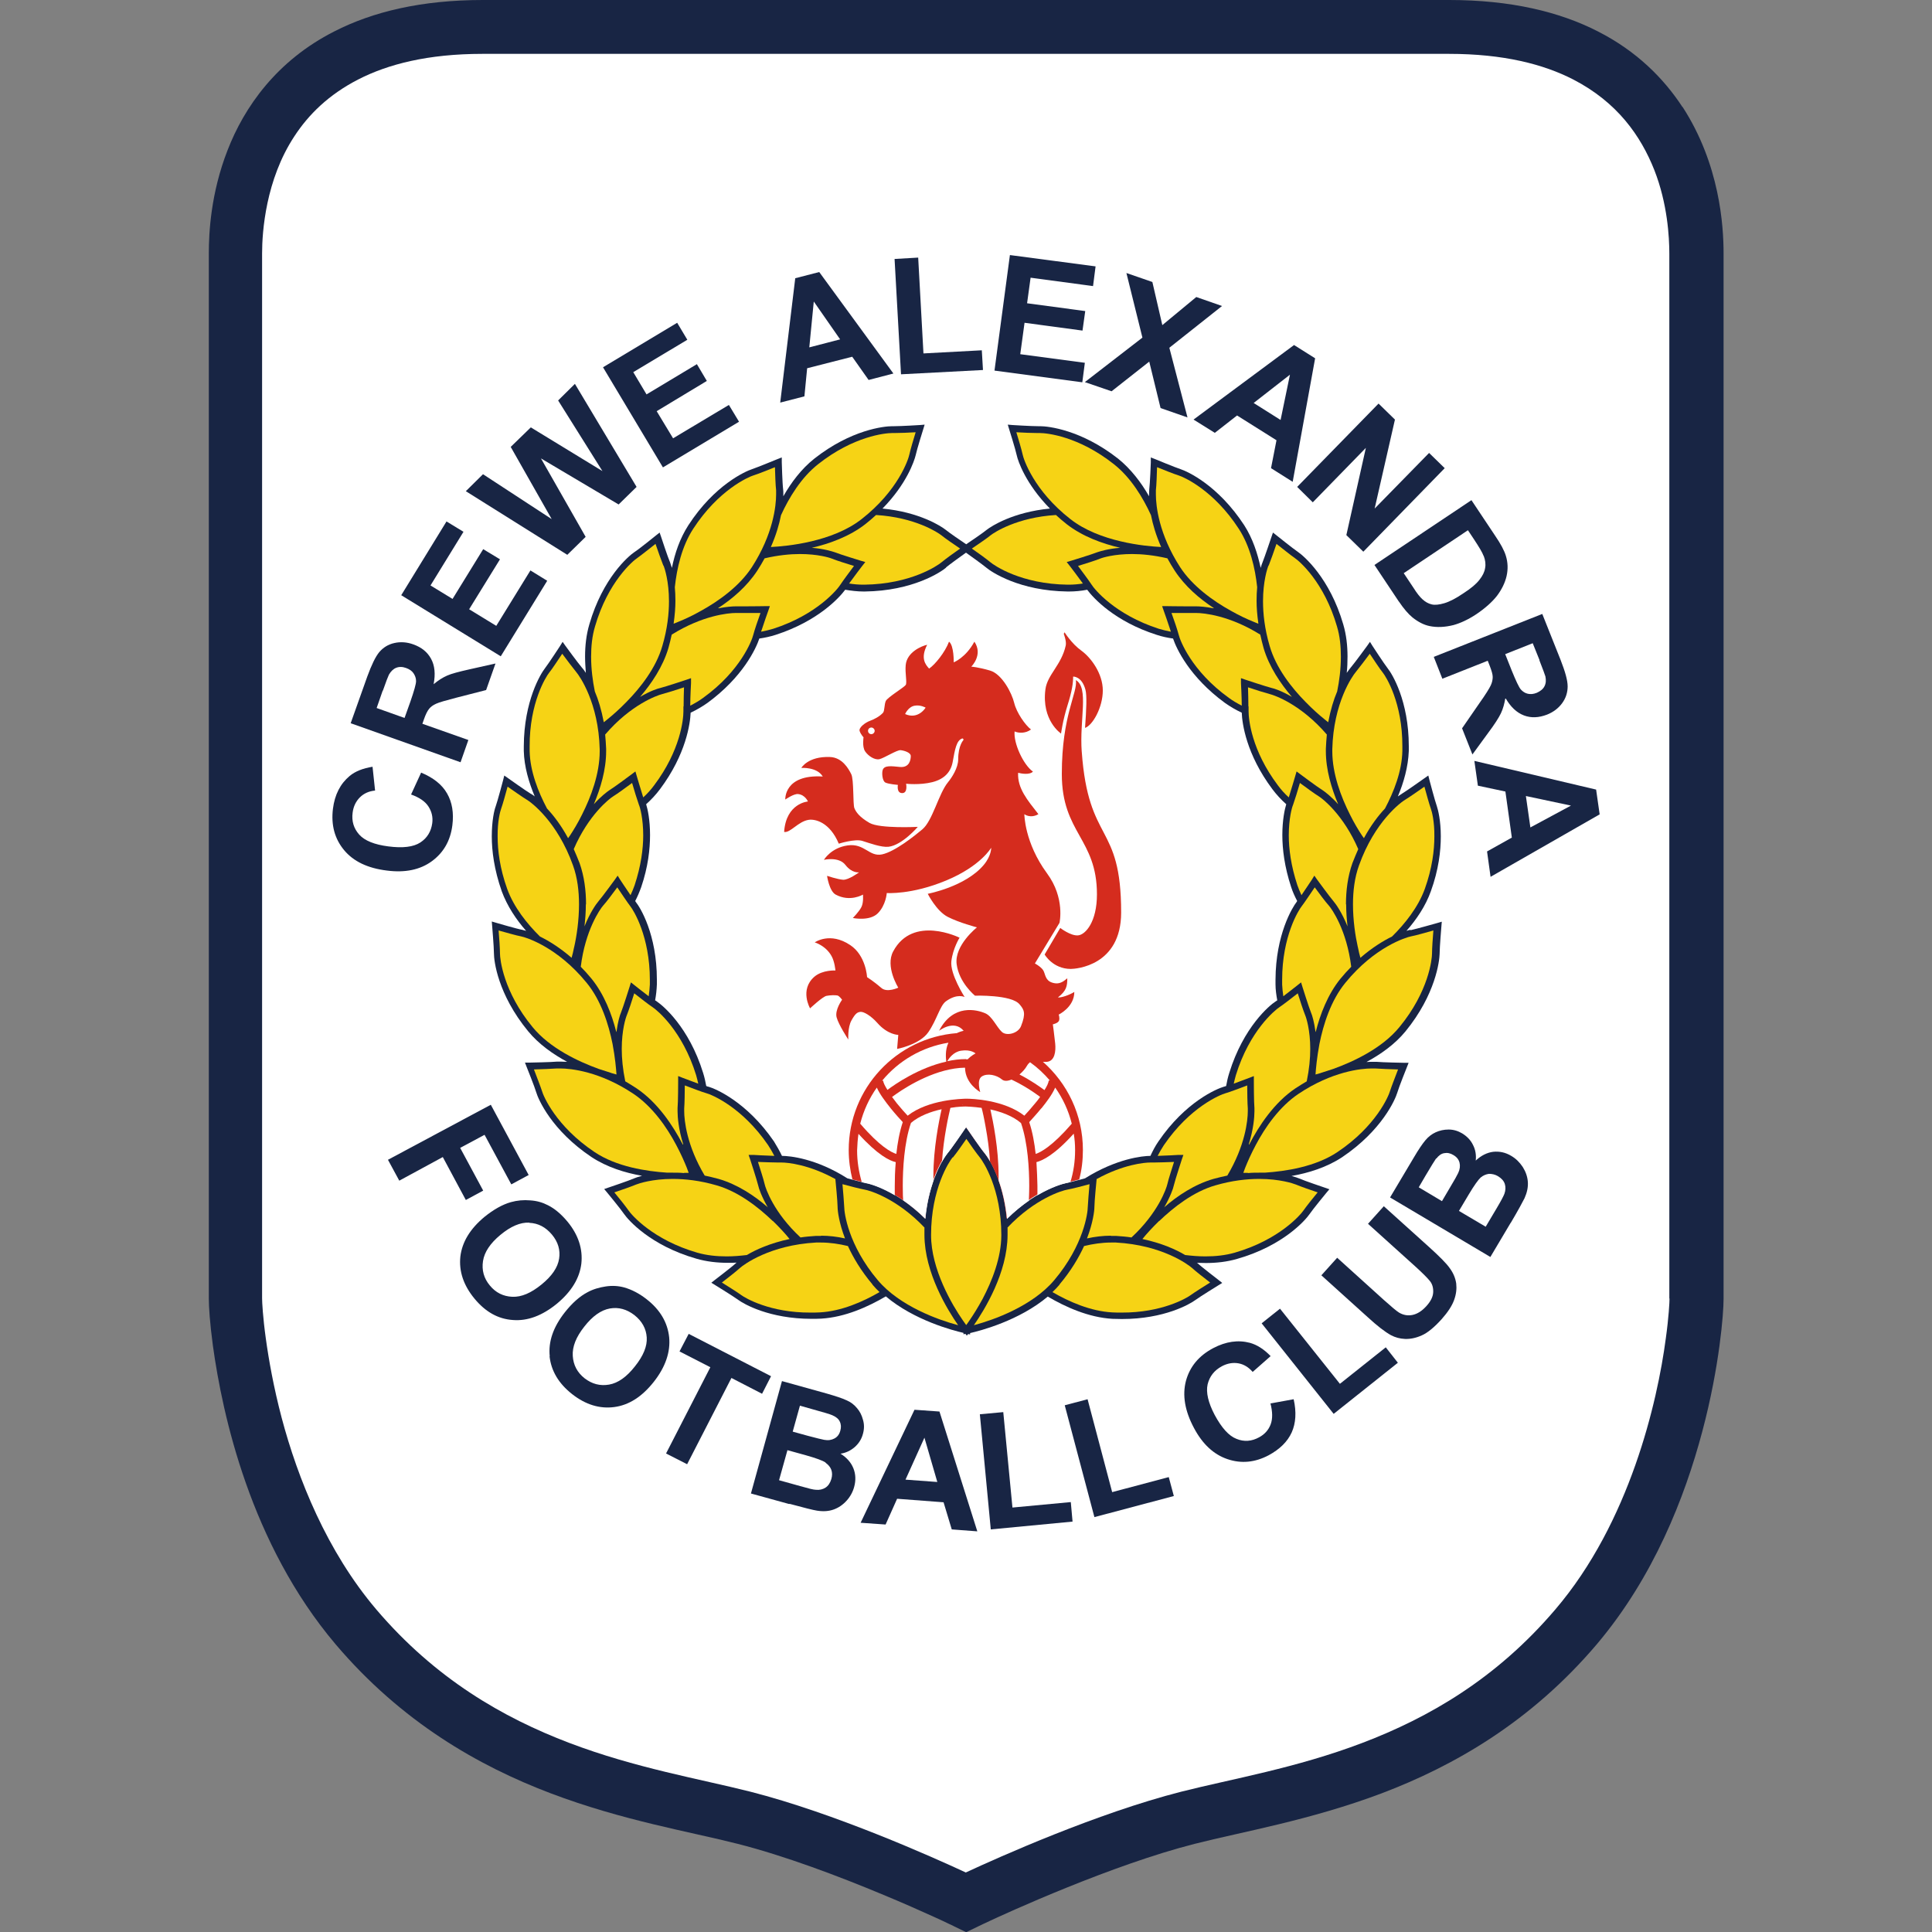
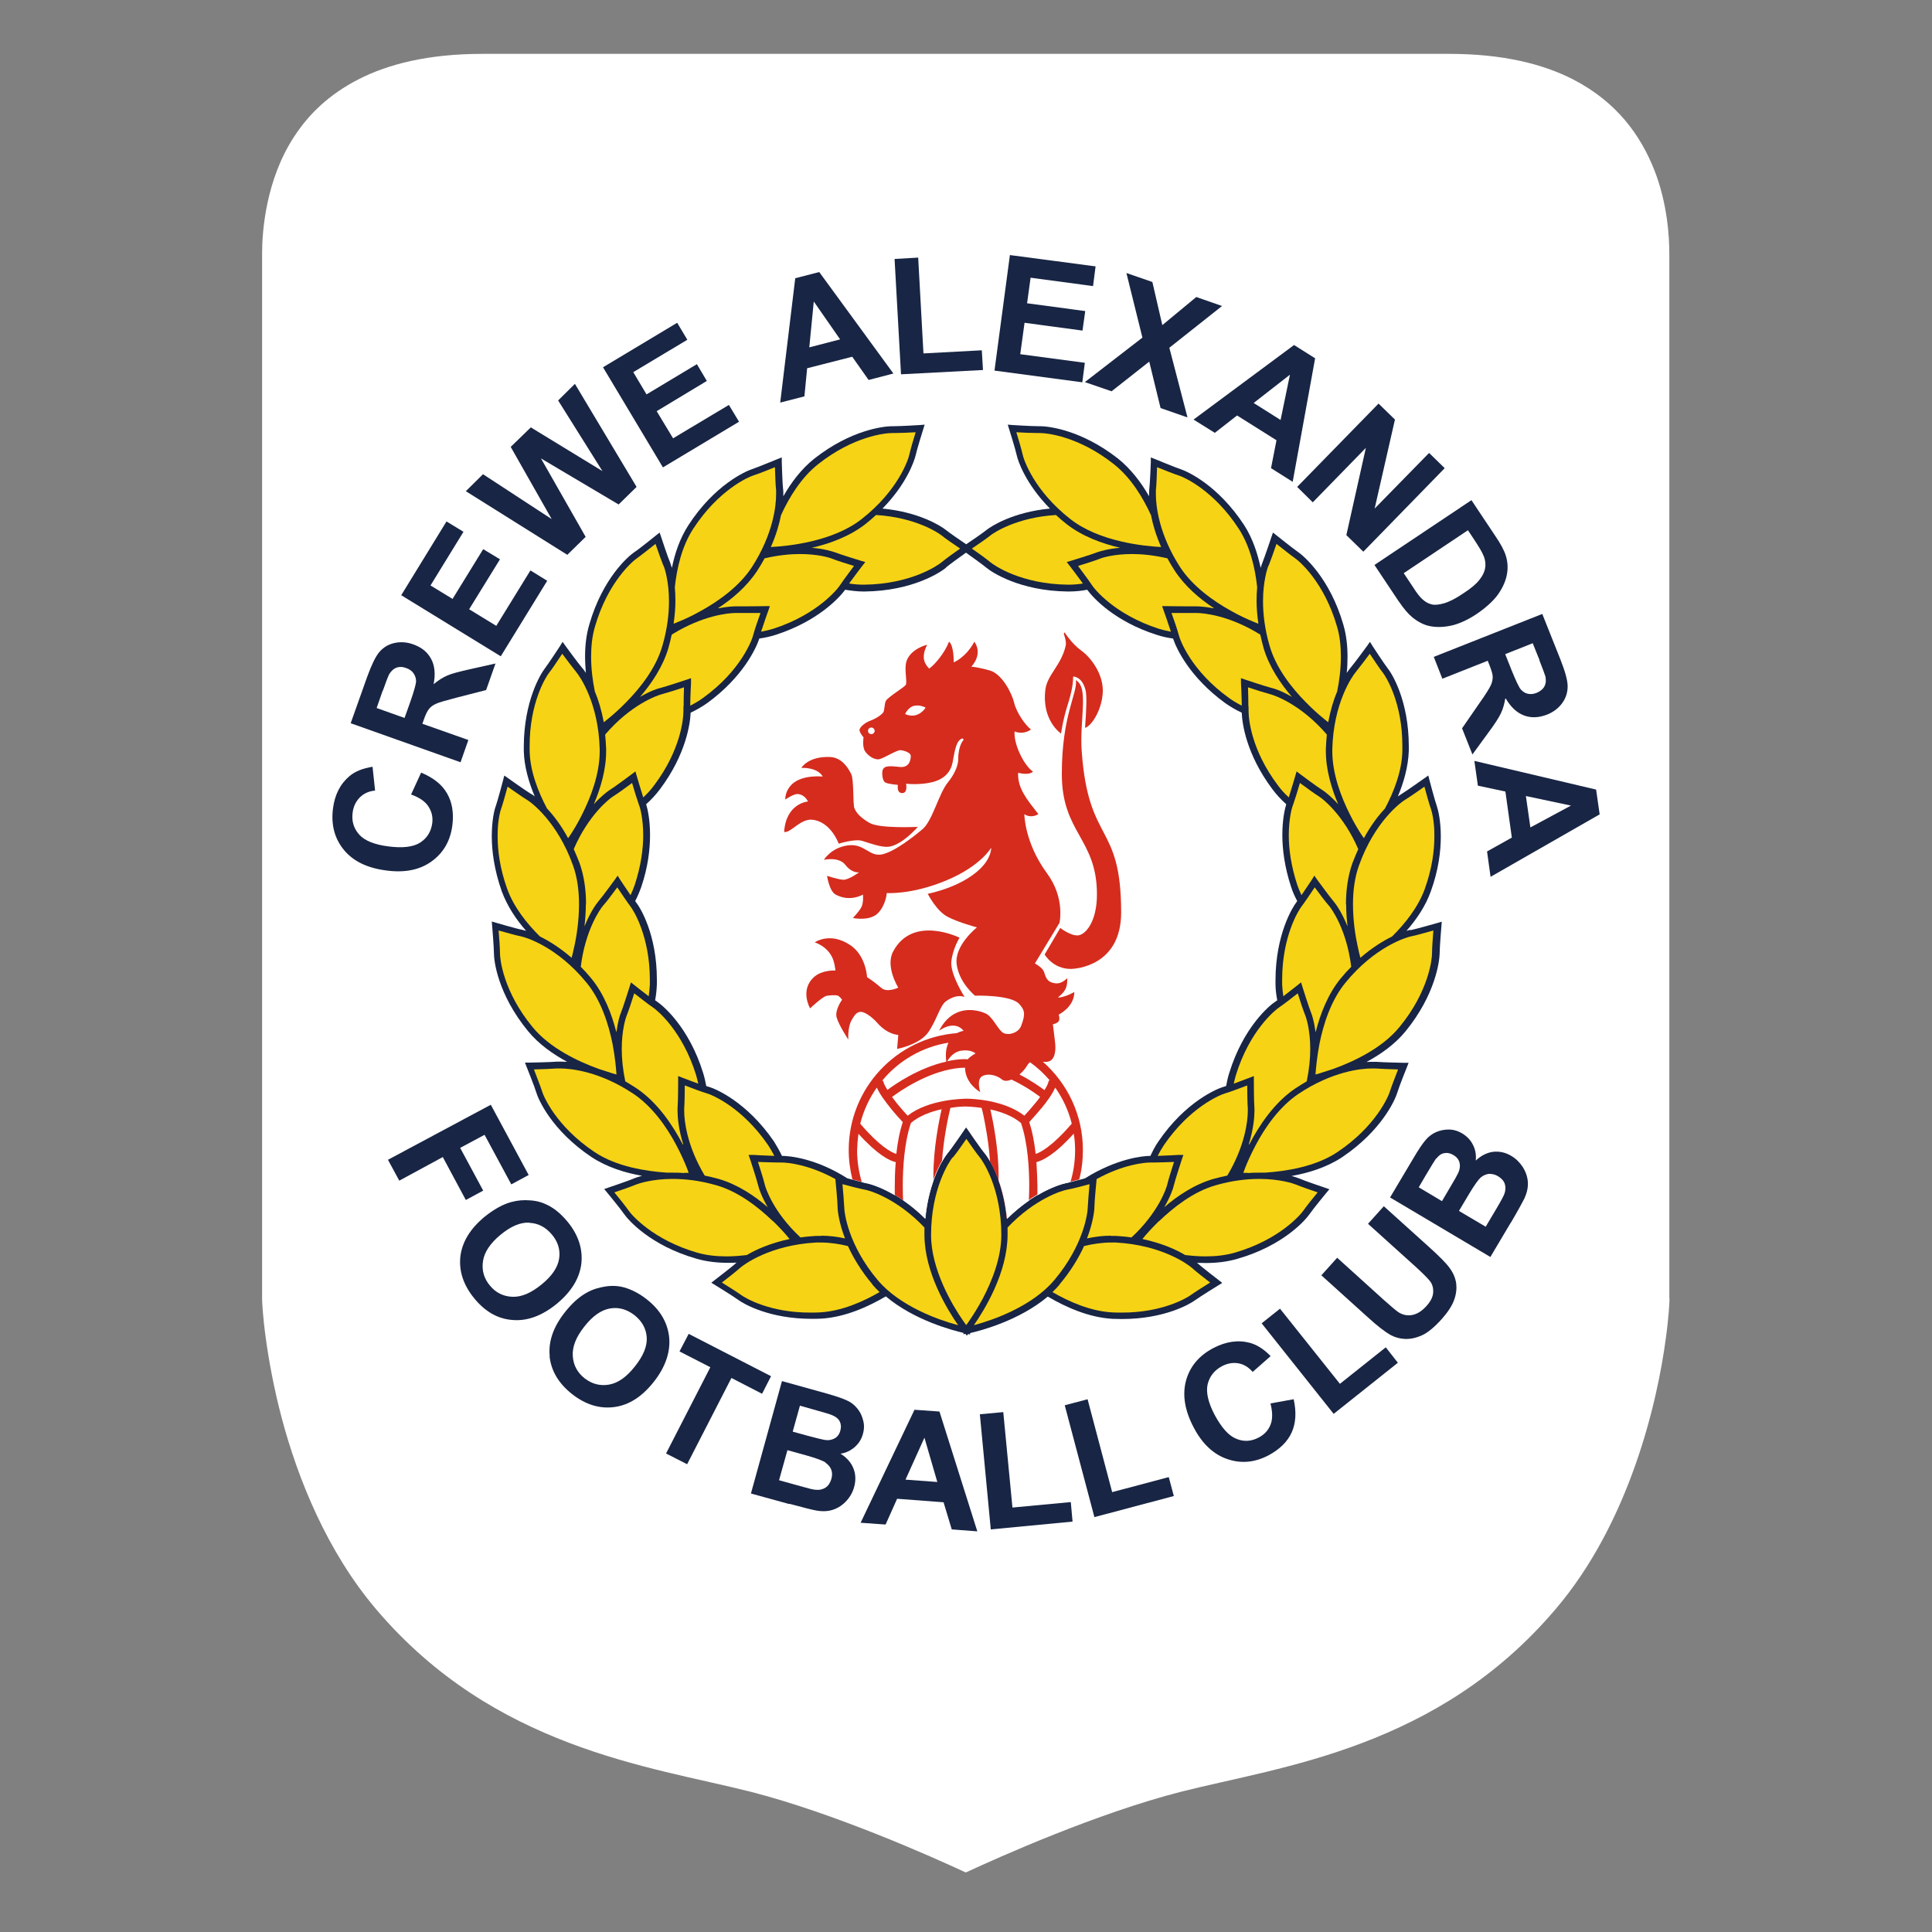
<svg xmlns="http://www.w3.org/2000/svg" height="99" viewBox="0 0 99 99" width="99">
  <rect x="0" y="0" width="99" height="99" fill="#808080" stroke="none" />
  <defs>
    <style>.d{fill:#d52c1e;}.d,.e,.f,.g{stroke-width:0px;}.e{fill:#f6d315;}.f{fill:#182544;}.g{fill:#fff;}.h{opacity:0;}</style>
  </defs>
  <g id="a">
    <g class="h">
      <rect class="g" height="99" width="99" x="0" y="-.05" />
    </g>
  </g>
  <g id="b">
-     <path class="f" d="M86.21,5.48c-.96-1.47-2.36-2.87-4.33-3.87C79.91.6,77.4,0,74.26,0H24.74c-3.14,0-5.64.6-7.61,1.61-2.96,1.5-4.62,3.89-5.47,6.09-.86,2.2-.96,4.23-.96,5.29v53.55c0,.41.05,1.23.21,2.42.49,3.54,1.92,10.14,6.29,15.3,3.38,3.98,7.32,6.23,11.01,7.63,3.69,1.4,7.15,1.97,9.58,2.59,2.41.61,5.21,1.67,7.39,2.58,1.09.45,2.03.87,2.69,1.17.33.15.59.27.77.36.18.08.27.13.27.13l.6.29.6-.29s.09-.04.27-.13c1.24-.59,6.63-3.04,10.85-4.11,2.43-.62,5.89-1.2,9.58-2.59,3.69-1.4,7.63-3.65,11.01-7.63,2.91-3.44,4.51-7.52,5.41-10.91.45-1.69.72-3.21.88-4.39.16-1.19.21-2.01.21-2.42V12.99c0-1.41-.19-4.56-2.1-7.51Z" />
    <path class="g" d="M85.55,66.53c0,.19-.04.98-.19,2.05-.43,3.26-1.85,9.43-5.66,13.89-3.03,3.56-6.5,5.55-9.89,6.84-3.39,1.29-6.67,1.84-9.28,2.5-4.31,1.1-9.34,3.35-11.04,4.14-1.7-.79-6.73-3.04-11.04-4.14-2.61-.66-5.89-1.21-9.28-2.5-3.39-1.29-6.86-3.28-9.89-6.84-2.53-2.98-4.02-6.7-4.85-9.83-.41-1.56-.66-2.97-.81-4.06-.15-1.08-.19-1.86-.19-2.05V12.99c0-1.13.19-3.78,1.65-6,.73-1.12,1.76-2.14,3.28-2.92,1.52-.78,3.57-1.31,6.36-1.31h49.53c2.79,0,4.84.53,6.36,1.31,2.27,1.17,3.47,2.9,4.16,4.64.68,1.73.77,3.45.77,4.29,0,.18,0,52.65,0,53.55Z" />
    <path class="f" d="M21.07,40.7l.51-1.11c.62.26,1.07.61,1.33,1.07.26.45.35,1,.27,1.63-.1.79-.45,1.4-1.05,1.84-.6.44-1.37.6-2.3.48-.99-.12-1.72-.47-2.2-1.05-.48-.58-.67-1.28-.57-2.11.09-.73.38-1.29.86-1.69.29-.24.68-.39,1.17-.47l.13,1.22c-.32.03-.58.15-.78.35-.2.2-.33.46-.37.78-.06.44.06.82.34,1.13.28.31.78.51,1.48.6.75.1,1.3.03,1.65-.2.35-.23.55-.56.61-.99.04-.32-.03-.6-.2-.86-.17-.26-.47-.46-.89-.61" />
    <path class="f" d="M21.64,37.1l.08-.23c.09-.26.18-.44.27-.55.08-.1.2-.19.36-.26.15-.07.5-.17,1.04-.31l1.52-.39.48-1.36-1.34.3c-.53.12-.92.22-1.14.32-.23.1-.46.25-.69.44.1-.52.06-.95-.13-1.3-.19-.35-.49-.59-.91-.74-.33-.12-.66-.14-.97-.07-.32.07-.57.23-.77.46-.2.24-.4.66-.62,1.26l-.85,2.39,5.63,2,.4-1.14-2.35-.83M19.62,35.39c.16-.46.27-.74.31-.82.1-.17.22-.29.37-.35.15-.06.32-.06.51.01.17.06.3.15.38.27.08.12.13.25.13.4,0,.15-.1.5-.29,1.05l-.3.84-1.43-.51.31-.89Z" />
    <polyline class="f" points="28.04 29.76 25.66 33.63 20.56 30.5 22.88 26.72 23.75 27.25 22.06 30 23.19 30.69 24.76 28.14 25.62 28.66 24.04 31.22 25.43 32.07 27.18 29.23 28.04 29.76" />
    <polyline class="f" points="30.01 27.51 29.07 28.43 23.87 25.17 24.75 24.3 28.27 26.6 26.17 22.9 27.2 21.9 30.87 24.14 28.6 20.52 29.46 19.67 32.62 24.95 31.7 25.85 27.72 23.49 30.01 27.51" />
    <polyline class="f" points="37.87 21.61 33.97 23.95 30.9 18.82 34.7 16.54 35.22 17.41 32.45 19.07 33.13 20.21 35.71 18.66 36.22 19.52 33.65 21.07 34.49 22.46 37.35 20.75 37.87 21.61" />
    <path class="f" d="M40.75,14.26l-.77,6.37,1.24-.32.14-1.44,2.31-.59.84,1.19,1.27-.33-3.8-5.2-1.24.32M41.7,15.45l1.35,1.94-1.58.41.23-2.35Z" />
    <polyline class="f" points="50.37 18.96 46.17 19.18 45.84 13.27 47.05 13.2 47.32 18.11 50.31 17.95 50.37 18.96" />
    <polyline class="f" points="55.46 19.59 50.96 18.99 51.75 13.07 56.14 13.65 56.01 14.66 52.81 14.23 52.63 15.54 55.61 15.94 55.47 16.94 52.5 16.54 52.28 18.15 55.59 18.59 55.46 19.59" />
    <polyline class="f" points="56.96 20.05 55.59 19.58 58.54 17.3 57.72 13.99 59.05 14.45 59.56 16.66 61.3 15.22 62.62 15.68 59.92 17.82 60.85 21.39 59.47 20.91 58.89 18.53 56.96 20.05" />
    <path class="f" d="M66.31,17.68l-5.15,3.82,1.09.68,1.14-.89,2.02,1.27-.28,1.43,1.11.7,1.15-6.33-1.08-.68M66.1,19.2l-.48,2.32-1.38-.87,1.86-1.45Z" />
    <polyline class="f" points="67.27 25.74 66.47 24.95 70.64 20.68 71.48 21.5 70.44 26.06 73.23 23.21 74.03 23.99 69.86 28.27 68.99 27.42 69.99 22.95 67.27 25.74" />
    <path class="f" d="M71.68,30.82c.25.37.48.64.7.82.29.23.58.38.87.44.38.08.79.06,1.23-.05.36-.1.75-.28,1.16-.55.46-.31.82-.63,1.07-.95.24-.32.41-.66.49-1.01.08-.35.07-.7-.04-1.05-.08-.26-.26-.6-.54-1.01l-1.22-1.83-4.97,3.32,1.26,1.89M76.03,28.49c.08.21.11.42.07.62-.03.2-.13.4-.29.6-.16.21-.43.44-.82.69-.38.26-.71.43-.98.51-.27.08-.49.1-.65.06-.17-.04-.33-.13-.48-.27-.11-.1-.27-.29-.45-.58l-.5-.75,3.29-2.2.3.45c.27.41.44.69.5.86Z" />
    <path class="f" d="M76.24,33.87l.09.23c.1.26.16.45.16.59,0,.13-.03.28-.1.43-.07.15-.26.46-.58.91l-.89,1.29.53,1.34.81-1.11c.33-.44.54-.77.65-1,.11-.23.18-.49.23-.79.26.46.58.76.95.9.37.14.76.12,1.18-.04.33-.13.59-.33.78-.59.19-.26.28-.55.28-.86,0-.31-.13-.76-.36-1.35l-.94-2.36-5.56,2.2.44,1.12,2.32-.92M78.88,33.83c.18.46.28.73.31.83.04.19.03.36-.05.51-.07.14-.21.25-.39.33-.17.07-.32.08-.46.05-.14-.03-.26-.11-.36-.22-.1-.12-.25-.44-.47-.98l-.33-.83,1.41-.56.35.87Z" />
    <path class="f" d="M81.79,40.46l-6.24-1.47.18,1.27,1.41.3.33,2.36-1.27.71.18,1.3,5.59-3.2-.18-1.26M80.5,41.28l-2.08,1.12-.23-1.61,2.31.49Z" />
    <polyline class="f" points="20.46 60.5 19.88 59.43 25.15 56.61 27.09 60.21 26.2 60.69 24.83 58.15 23.58 58.82 24.76 61.01 23.87 61.49 22.69 59.29 20.46 60.5" />
    <path class="f" d="M23.59,64.39c-.08.75.16,1.47.72,2.15.56.68,1.21,1.05,1.97,1.1.75.06,1.5-.22,2.25-.83.75-.62,1.17-1.31,1.26-2.06.08-.75-.15-1.47-.71-2.15-.31-.37-.64-.66-1-.84-.27-.14-.57-.23-.91-.25-.34-.03-.67,0-.99.09-.43.12-.89.38-1.36.76-.73.61-1.14,1.28-1.23,2.03M27.12,62.66c.46.02.84.22,1.16.6.32.38.44.8.37,1.24-.07.45-.37.89-.9,1.32-.54.44-1.03.65-1.5.63-.46-.02-.85-.21-1.15-.58-.31-.37-.42-.79-.35-1.25.07-.46.37-.91.89-1.34.53-.44,1.02-.65,1.48-.63Z" />
    <path class="f" d="M28.16,69.49c.08.75.46,1.4,1.16,1.95.69.54,1.41.76,2.16.66.75-.1,1.42-.53,2.02-1.29.6-.76.86-1.53.79-2.28-.08-.76-.46-1.41-1.15-1.95-.38-.3-.77-.5-1.16-.61-.29-.08-.61-.1-.94-.05-.33.05-.65.14-.94.3-.4.21-.79.56-1.16,1.03-.59.75-.85,1.5-.77,2.25M31.25,67.05c.45-.08.87.04,1.26.34.39.31.6.69.63,1.14.03.45-.17.94-.6,1.48-.43.55-.87.86-1.33.94-.46.08-.87-.03-1.25-.32-.38-.3-.58-.68-.61-1.15-.03-.47.17-.97.59-1.5.42-.54.86-.85,1.31-.93Z" />
    <polyline class="f" points="35.21 75.03 34.13 74.48 36.4 70.06 34.82 69.25 35.29 68.35 39.51 70.52 39.05 71.42 37.48 70.61 35.21 75.03" />
    <path class="f" d="M42.31,74.96c.14.1.24.22.29.36.05.14.05.3,0,.47-.06.2-.16.35-.3.44-.14.09-.31.13-.49.11-.12,0-.39-.07-.81-.19l-1.08-.3.43-1.54.94.26c.53.15.86.27,1.01.37M40.46,77.06c.74.2,1.21.32,1.41.35.32.05.6.03.85-.06.25-.09.47-.24.66-.45.19-.21.32-.45.39-.71.09-.33.08-.65-.04-.95-.12-.3-.34-.55-.66-.75.28-.04.52-.16.73-.34.21-.19.35-.41.42-.68.07-.25.07-.49,0-.72-.06-.23-.16-.43-.31-.6-.14-.17-.32-.31-.54-.4-.21-.1-.55-.21-1-.34l-2.3-.64-1.59,5.76,1.96.54ZM42.65,72.52c.19.08.32.19.38.32.07.14.08.3.03.47-.05.19-.15.32-.3.4-.15.08-.32.11-.53.07-.11-.02-.4-.09-.85-.21l-.76-.21.37-1.33.67.19c.55.15.88.25.99.3Z" />
    <path class="f" d="M46.86,72.24l-2.76,5.79,1.28.09.59-1.32,2.38.18.42,1.39,1.31.1-1.94-6.14-1.27-.09M47.37,73.67l.66,2.27-1.63-.12.97-2.15Z" />
    <polyline class="f" points="54.96 77.97 50.77 78.37 50.21 72.47 51.41 72.36 51.88 77.25 54.87 76.97 54.96 77.97" />
    <polyline class="f" points="60.15 76.66 56.08 77.74 54.56 72.01 55.73 71.7 56.99 76.46 59.89 75.69 60.15 76.66" />
    <path class="f" d="M65.08,71.92l1.21-.22c.15.66.11,1.23-.1,1.7-.22.48-.61.86-1.18,1.17-.7.37-1.4.44-2.11.2-.71-.24-1.28-.77-1.72-1.6-.47-.88-.6-1.68-.41-2.41.2-.73.66-1.29,1.4-1.68.65-.34,1.27-.43,1.88-.27.36.1.71.32,1.06.68l-.92.81c-.21-.24-.45-.39-.73-.44-.28-.05-.57,0-.85.15-.39.21-.63.52-.73.93-.09.41.03.93.36,1.56.36.67.73,1.08,1.12,1.23.39.16.78.13,1.16-.08.28-.15.48-.37.59-.66.11-.29.1-.65-.01-1.08" />
    <polyline class="f" points="71.63 69.83 68.34 72.45 64.65 67.81 65.59 67.06 68.66 70.91 71.01 69.04 71.63 69.83" />
    <path class="f" d="M70.08,67.49l-2.37-2.14.81-.9,2.4,2.17c.38.34.64.56.77.64.22.13.45.17.69.12.24-.05.47-.19.7-.44.23-.25.35-.49.36-.72.01-.22-.04-.42-.17-.58-.13-.16-.37-.4-.72-.72l-2.45-2.21.81-.9,2.33,2.1c.53.48.89.84,1.06,1.09.18.25.28.5.32.77.03.27,0,.55-.11.85-.11.3-.32.62-.64.98-.38.42-.72.7-1.02.83-.29.13-.58.19-.85.18-.27-.01-.51-.08-.72-.19-.31-.17-.71-.48-1.2-.93" />
    <path class="f" d="M75.87,60.34c.13-.11.28-.17.43-.19.15,0,.31.03.46.12.18.11.3.24.35.4.05.16.04.33-.02.5-.04.11-.17.36-.39.73l-.57.96-1.37-.81.5-.84c.28-.47.49-.76.62-.88M77.41,62.67c.39-.66.62-1.09.71-1.27.13-.29.19-.57.17-.84-.02-.27-.11-.52-.26-.76-.16-.24-.35-.43-.59-.57-.3-.18-.6-.24-.92-.21-.32.04-.62.19-.9.45.03-.28-.01-.55-.14-.8-.12-.25-.31-.44-.55-.59-.22-.13-.45-.2-.7-.2-.24,0-.46.05-.66.14-.2.09-.38.23-.53.41-.15.18-.35.47-.59.88l-1.22,2.05,5.14,3.05,1.04-1.75ZM73.6,59.37c.12-.16.26-.26.41-.28.15-.03.31,0,.47.1.17.1.27.23.31.39.04.16.02.34-.07.53-.05.11-.19.36-.43.76l-.4.68-1.19-.71.35-.6c.29-.49.47-.78.54-.88Z" />
    <path class="f" d="M72.25,47.65s-.1.02-.18.05c.51-.58.98-1.27,1.25-2.03.4-1.1.51-2.07.51-2.81,0-.82-.14-1.36-.2-1.54-.1-.28-.38-1.34-.38-1.34l-.06-.24-.2.14s-.9.64-1.15.79c-.05.03-.12.08-.21.14.3-.71.53-1.52.56-2.33,0-.08,0-.16,0-.24,0-2.33-.86-3.72-1.08-3.99-.18-.23-.78-1.15-.78-1.15l-.13-.21-.14.2s-.65.89-.84,1.11c-.04.05-.12.15-.21.28.03-.27.04-.56.04-.84,0-.55-.06-1.11-.22-1.65-.69-2.37-2.02-3.5-2.31-3.7-.24-.16-1.1-.85-1.1-.85l-.19-.15-.08.23s-.35,1.04-.46,1.31c-.02.05-.06.15-.09.27-.16-.74-.41-1.51-.84-2.18-1.35-2.07-2.93-2.77-3.27-2.88-.28-.09-1.29-.51-1.29-.51l-.23-.09v.25s-.04,1.1-.08,1.39c0,.06-.01.14-.01.26,0,.03,0,.06,0,.09-.4-.7-.93-1.4-1.59-1.93-1.89-1.48-3.58-1.66-3.99-1.66-.01,0-.02,0-.03,0-.02,0-.04,0-.07,0-.37,0-1.32-.06-1.32-.06l-.24-.02.07.23s.33,1.05.39,1.34c.06.29.46,1.47,1.7,2.73-1.88.18-3,.9-3.24,1.09-.18.15-.81.58-1.05.74-.24-.16-.87-.59-1.05-.74-.24-.19-1.35-.91-3.24-1.09,1.24-1.26,1.63-2.44,1.7-2.73.06-.29.39-1.34.39-1.34l.07-.23-.24.02s-.95.06-1.32.06c-.03,0-.05,0-.07,0,0,0-.02,0-.03,0-.42,0-2.11.18-3.99,1.66-.67.53-1.19,1.23-1.59,1.93,0-.03,0-.06,0-.09,0-.12,0-.2-.01-.26-.04-.29-.07-1.39-.07-1.39v-.25s-.23.09-.23.09c0,0-1.02.42-1.29.51-.34.11-1.93.81-3.27,2.88-.43.67-.69,1.43-.84,2.18-.04-.12-.07-.22-.09-.27-.12-.27-.46-1.31-.46-1.31l-.08-.23-.19.15s-.85.69-1.1.85c-.3.2-1.62,1.32-2.31,3.7-.16.54-.22,1.1-.22,1.65,0,.29.02.57.04.84-.09-.14-.16-.23-.21-.28-.19-.22-.84-1.11-.84-1.11l-.14-.2-.13.21s-.6.92-.78,1.15c-.21.27-1.07,1.66-1.08,3.99,0,.08,0,.16,0,.24.02.81.26,1.61.56,2.33-.09-.07-.16-.12-.21-.14-.25-.15-1.15-.79-1.15-.79l-.2-.14-.06.24s-.28,1.06-.38,1.34c-.07.18-.2.72-.2,1.54,0,.74.12,1.7.51,2.81.28.76.74,1.45,1.25,2.03-.08-.02-.14-.04-.18-.05-.29-.05-1.34-.36-1.34-.36l-.24-.07.02.24s.09,1.08.09,1.38c0,0,0,0,0,.01h0c0,.38.19,2.09,1.75,3.99.55.67,1.28,1.18,2,1.57-.12,0-.23-.01-.31-.01-.09,0-.16,0-.21,0-.29.03-1.39.05-1.39.05h-.25s.09.23.09.23c0,0,.41,1.02.49,1.3.1.34.78,1.94,2.83,3.31.79.52,1.72.81,2.59.96-.19.05-.33.1-.4.13-.27.12-1.31.47-1.31.47l-.23.08.16.19s.7.85.86,1.09c.2.29,1.33,1.61,3.71,2.29.52.15,1.07.21,1.6.21.16,0,.31,0,.46-.01,0,0-.01.01-.02.01-.21.2-1.09.87-1.09.87l-.19.15.21.13s.94.58,1.17.75c.27.2,1.58.97,3.76.97.16,0,.32,0,.49-.01,1.22-.07,2.41-.61,3.31-1.14,1.46,1.23,3.45,1.75,3.98,1.87v.07s.1-.02.1-.02l.07.09.07-.08.1.02v-.07c.53-.12,2.52-.64,3.98-1.87.9.53,2.09,1.07,3.31,1.14.17,0,.33.01.49.01,2.18,0,3.49-.77,3.76-.97.23-.17,1.17-.75,1.17-.75l.21-.13-.19-.15s-.87-.67-1.09-.87c0,0-.01-.01-.02-.01.15,0,.31.01.46.01.54,0,1.08-.06,1.6-.21,2.38-.68,3.51-2,3.71-2.29.16-.24.86-1.09.86-1.09l.16-.19-.23-.08s-1.04-.35-1.31-.47c-.07-.03-.21-.08-.4-.13.86-.15,1.8-.44,2.59-.96,2.05-1.38,2.73-2.97,2.83-3.31.08-.28.49-1.3.49-1.3l.09-.23h-.25s-1.1-.02-1.39-.05c-.05,0-.12,0-.21,0-.09,0-.19,0-.31.01.72-.39,1.45-.9,2-1.57,1.55-1.9,1.74-3.61,1.75-3.98h0s0-.02,0-.02c0-.31.09-1.38.09-1.38l.02-.24-.24.07s-1.06.3-1.34.36ZM48.47,29.08c.18-.15.79-.59,1.03-.76.24.17.85.61,1.03.76.27.23,1.71,1.2,4.18,1.23.02,0,.04,0,.06,0,.32,0,.63-.03.94-.09.31.42,1.4,1.62,3.56,2.31.27.09.55.15.84.19.17.51.84,1.97,2.66,3.3.27.19.56.36.86.5.02.55.23,2.13,1.57,3.92.21.28.45.54.71.77-.08.26-.2.81-.2,1.58,0,.72.11,1.63.45,2.66.08.25.19.49.31.72-.01.02-.02.03-.03.05-.21.27-1.07,1.66-1.08,3.98,0,.08,0,.16,0,.24,0,.27.04.55.09.82-.03.02-.06.04-.09.06-.3.19-1.64,1.3-2.37,3.66-.07.22-.12.44-.16.67-.05.02-.1.03-.13.04-.34.1-1.95.76-3.34,2.8-.16.23-.29.48-.41.74h0c-.4,0-1.74.14-3.35,1.15-.33.09-.79.21-.96.24-.31.06-1.64.45-3.04,1.83-.18-1.96-.94-3.12-1.14-3.36-.19-.22-.81-1.13-.81-1.13l-.14-.2-.14.2s-.62.91-.81,1.13c-.2.24-.96,1.4-1.14,3.36-1.4-1.38-2.73-1.78-3.04-1.83-.17-.03-.63-.15-.96-.24-1.6-1.02-2.95-1.15-3.35-1.15h0c-.12-.25-.26-.5-.41-.74-1.4-2.04-3-2.7-3.34-2.8-.03,0-.08-.02-.13-.04-.04-.22-.09-.45-.16-.67-.73-2.36-2.07-3.46-2.37-3.66-.02-.02-.05-.04-.09-.06.05-.27.08-.54.09-.82,0-.08,0-.16,0-.24,0-2.33-.86-3.71-1.08-3.98-.01-.01-.02-.03-.03-.05.12-.23.22-.47.31-.72.35-1.03.45-1.94.45-2.66,0-.78-.12-1.32-.2-1.58.26-.23.5-.49.71-.77,1.34-1.79,1.55-3.38,1.57-3.92.3-.14.59-.31.86-.5,1.82-1.33,2.49-2.79,2.66-3.3.28-.04.56-.1.84-.19,2.16-.7,3.25-1.89,3.56-2.31.31.05.62.09.94.09.02,0,.04,0,.06,0,2.47-.03,3.91-1,4.18-1.23Z" />
    <path class="e" d="M48.24,27.43c-.19-.15-1.36-.92-3.35-1.04-.17.16-.35.31-.55.47-.81.63-1.83,1-2.74,1.21.62.05,1.03.18,1.18.23.27.11,1.32.43,1.32.43l.24.07-.15.19s-.43.56-.68.91c.24.04.49.06.73.06.02,0,.04,0,.05,0,2.38-.03,3.76-.98,3.96-1.15.18-.15.67-.51.95-.7-.28-.19-.78-.53-.96-.68Z" />
    <path class="e" d="M45.81,22.19s-.06,0-.08,0c0,0-.01,0-.02,0h0c-.35,0-1.97.16-3.78,1.59-.87.68-1.5,1.72-1.91,2.62-.09.46-.25,1.02-.52,1.63.83-.04,3.16-.26,4.65-1.43,1.87-1.46,2.4-3.06,2.45-3.32.05-.23.22-.81.32-1.13-.31.02-.83.04-1.1.04Z" />
    <path class="e" d="M36.82,31.17c.41-.08.72-.1.89-.1.04,0,.08,0,.1,0,.08,0,.22,0,.39,0,.43,0,1-.01,1-.01h.25s-.08.23-.08.23c0,0-.24.67-.37,1.08.21-.04.42-.09.62-.15,2.26-.73,3.31-2.04,3.45-2.27.13-.2.49-.68.69-.95-.33-.1-.9-.28-1.12-.37-.14-.06-.74-.24-1.65-.24-.51,0-1.12.06-1.81.22-.11.21-.24.42-.38.64-.52.79-1.26,1.43-2,1.91Z" />
    <path class="e" d="M34.52,31.96s0,0,0,0c.07-.03.16-.06.27-.11.3-.12.71-.31,1.15-.56.9-.5,1.95-1.25,2.59-2.23,1.09-1.69,1.24-3.14,1.24-3.72,0-.11,0-.18,0-.22-.03-.23-.05-.83-.06-1.18-.32.13-.87.35-1.1.42-.26.08-1.8.75-3.09,2.74-.58.89-.84,2.03-.94,2.99.02.21.03.44.03.7,0,.34-.03.73-.09,1.15Z" />
    <path class="e" d="M38.2,31.41c-.17,0-.31,0-.41,0-.02,0-.05,0-.08,0-.4,0-1.72.13-3.29,1.11-.05.22-.1.45-.17.69-.28.95-.86,1.81-1.45,2.5.51-.3.9-.43,1.05-.46.28-.07,1.33-.42,1.33-.42l.23-.08v.25s-.04.73-.04,1.16c.23-.12.46-.25.66-.4,1.93-1.39,2.51-2.97,2.57-3.23.06-.23.25-.8.37-1.12-.21,0-.51,0-.77,0Z" />
    <path class="e" d="M33.99,28.98c-.09-.22-.29-.79-.4-1.11-.27.21-.74.59-.93.72-.23.15-1.51,1.23-2.17,3.51-.15.5-.2,1.03-.2,1.55,0,.63.08,1.24.19,1.78.18.42.34.95.46,1.58.06-.05.13-.1.21-.17.25-.2.59-.5.95-.87.72-.73,1.52-1.75,1.84-2.87.26-.88.34-1.66.34-2.29,0-1.02-.22-1.69-.28-1.83Z" />
    <path class="e" d="M35.03,36.2c0-.28.01-.71.02-.98-.32.11-.9.29-1.13.35-.24.06-1.59.53-2.91,2.07.02.23.04.48.05.73,0,.04,0,.08,0,.12,0,.96-.29,1.91-.63,2.72.37-.41.68-.64.8-.72.25-.15,1.13-.81,1.13-.81l.2-.15.07.24s.2.68.33,1.09c.21-.19.4-.4.56-.62,1.35-1.79,1.5-3.38,1.5-3.79,0-.02,0-.04,0-.06,0-.05,0-.12,0-.19Z" />
    <path class="e" d="M29.21,42.81c.17-.26.4-.63.62-1.08.45-.89.9-2.08.9-3.23,0-.04,0-.08,0-.11-.06-2.38-1.03-3.75-1.2-3.95-.15-.18-.51-.66-.72-.94-.19.28-.52.79-.67.97-.16.2-1.01,1.54-1,3.78,0,.08,0,.15,0,.23.02,1.04.44,2.1.89,2.95.34.36.73.87,1.08,1.52.03-.04.06-.09.1-.14Z" />
    <path class="e" d="M30.02,46.34c0,.39-.03.77-.07,1.13.29-.72.6-1.15.72-1.29.19-.22.84-1.11.84-1.11l.14-.2.13.21s.29.44.53.79c.08-.17.15-.34.21-.51.33-1,.44-1.87.44-2.55,0-.86-.16-1.44-.22-1.57-.08-.22-.26-.8-.35-1.12-.27.2-.76.56-.96.68-.2.12-1.27.95-2.03,2.71.1.23.2.46.3.72.24.68.33,1.41.33,2.11Z" />
    <path class="e" d="M29.42,48.54c.13-.58.25-1.37.25-2.2,0-.67-.08-1.37-.31-2-.8-2.24-2.15-3.24-2.38-3.37-.2-.12-.7-.47-.97-.66-.09.33-.25.91-.33,1.13-.05.13-.19.65-.18,1.42,0,.71.11,1.63.49,2.69.34.94,1.02,1.79,1.68,2.44.45.22,1.02.57,1.62,1.09.04-.15.09-.33.13-.55Z" />
    <path class="e" d="M31.59,52.87c.07-.51.17-.85.23-.98.11-.27.44-1.32.44-1.32l.07-.23.19.15s.39.31.72.56c.03-.2.05-.4.06-.6,0-.08,0-.16,0-.24,0-2.23-.84-3.57-1-3.77-.14-.18-.48-.69-.67-.97-.2.27-.56.76-.72.93-.16.18-.92,1.26-1.15,3.14.18.18.36.38.55.61.65.8,1.04,1.82,1.27,2.73Z" />
    <path class="e" d="M31.31,54.98c.11.03.2.06.28.08-.02-.3-.07-.87-.2-1.56-.2-1.01-.59-2.24-1.33-3.14-1.5-1.84-3.11-2.33-3.37-2.38-.23-.04-.81-.21-1.14-.3.03.34.07.93.07,1.17h0s0,.01,0,.01h0c0,.29.17,1.95,1.67,3.77.89,1.09,2.36,1.77,3.38,2.14.03.01.06.02.09.03.21.07.4.13.56.18Z" />
    <path class="e" d="M35.01,58.64c-.24-.78-.29-1.39-.29-1.69,0-.07,0-.13,0-.17.03-.29.03-1.39.03-1.39v-.25s.23.09.23.09c0,0,.43.16.8.3-.03-.15-.07-.29-.11-.44-.7-2.27-2-3.33-2.23-3.48-.2-.13-.67-.5-.94-.71-.1.33-.29.9-.38,1.12-.06.14-.26.77-.26,1.73,0,.48.05,1.03.18,1.66.19.11.38.23.58.36,1.09.73,1.87,1.92,2.37,2.88Z" />
    <path class="e" d="M35.06,60.1c.09,0,.16,0,.23,0-.03-.07-.06-.16-.1-.27-.12-.3-.3-.71-.54-1.16-.48-.91-1.22-1.97-2.19-2.62-1.72-1.15-3.21-1.3-3.75-1.3-.08,0-.14,0-.17,0-.23.02-.84.04-1.18.05.12.32.34.88.41,1.1.07.26.72,1.81,2.69,3.13,1.13.76,2.66.99,3.73,1.06.09,0,.18,0,.27,0,.19,0,.38,0,.59.02Z" />
    <path class="e" d="M39.35,61.88c-.32-.56-.47-.98-.5-1.14-.07-.29-.41-1.33-.41-1.33l-.08-.23h.25s.64.04,1.07.05c-.1-.19-.2-.37-.32-.55-1.34-1.96-2.9-2.59-3.16-2.66-.22-.06-.79-.28-1.11-.4,0,.34-.01.94-.03,1.18,0,.03,0,.08,0,.14,0,.47.13,1.76,1.05,3.3.23.05.46.1.71.17.97.28,1.84.86,2.53,1.46Z" />
    <path class="e" d="M39.6,62.57c-.74-.71-1.76-1.51-2.88-1.83-.86-.25-1.62-.33-2.25-.33-1.04,0-1.73.23-1.88.29-.21.09-.78.29-1.11.4.22.26.59.73.73.93.15.22,1.24,1.5,3.52,2.16.49.14,1,.19,1.51.19.35,0,.69-.03,1.03-.07.47-.28,1.2-.61,2.19-.82-.2-.25-.5-.58-.86-.93Z" />
    <path class="e" d="M42.07,63.32c.41,0,.83.05,1.23.14-.31-.81-.38-1.42-.38-1.61,0-.29-.11-1.38-.11-1.39v-.04c-1.36-.75-2.45-.85-2.75-.85-.02,0-.03,0-.04,0-.04,0-.08,0-.13,0-.28,0-.76-.02-1.05-.03.1.32.29.9.34,1.13.05.23.47,1.47,1.84,2.74.25-.04.52-.06.8-.08.09,0,.17,0,.26,0Z" />
    <path class="e" d="M44.71,65.82c-.59-.7-.99-1.38-1.26-1.97-.45-.11-.92-.18-1.39-.18-.08,0-.16,0-.24,0-2.37.13-3.71,1.13-3.91,1.31-.17.16-.65.53-.92.74.29.18.8.5.99.64.2.15,1.47.91,3.56.9.15,0,.31,0,.47-.01,1.1-.06,2.2-.54,3.06-1.04-.13-.12-.25-.25-.37-.39Z" />
    <path class="e" d="M47.38,62.91c-1.42-1.5-2.82-1.91-3.07-1.95-.23-.04-.81-.19-1.14-.28.03.34.08.94.09,1.17,0,.27.19,1.94,1.72,3.75,1.13,1.34,3.13,2.04,4.06,2.29.02,0,.04.01.06.02-.55-.79-1.72-2.69-1.73-4.62,0-.13,0-.26,0-.38Z" />
    <path class="e" d="M50.76,27.43c.19-.15,1.36-.92,3.35-1.04.17.16.35.31.55.47.81.63,1.83,1,2.74,1.21-.62.05-1.03.18-1.18.23-.27.11-1.32.43-1.32.43l-.24.07.15.19s.43.56.68.91c-.24.04-.49.06-.73.06-.02,0-.04,0-.05,0-2.38-.03-3.76-.98-3.96-1.15-.18-.15-.67-.51-.95-.7.28-.19.78-.53.96-.68Z" />
    <path class="e" d="M53.19,22.19s.06,0,.08,0c0,0,.01,0,.02,0h0c.35,0,1.97.16,3.78,1.59.87.68,1.5,1.72,1.91,2.62.09.46.25,1.02.52,1.63-.83-.04-3.16-.26-4.65-1.43-1.87-1.46-2.4-3.06-2.45-3.32-.05-.23-.22-.81-.32-1.13.31.02.83.04,1.1.04Z" />
    <path class="e" d="M62.18,31.17c-.41-.08-.72-.1-.89-.1-.04,0-.08,0-.1,0-.08,0-.22,0-.39,0-.43,0-1-.01-1-.01h-.25s.08.23.08.23c0,0,.24.67.37,1.08-.21-.04-.42-.09-.62-.15-2.26-.73-3.31-2.04-3.45-2.27-.13-.2-.49-.68-.69-.95.33-.1.9-.28,1.12-.37.14-.06.74-.24,1.65-.24.51,0,1.12.06,1.81.22.11.21.24.42.38.64.52.79,1.26,1.43,2,1.91Z" />
    <path class="e" d="M64.48,31.96s0,0,0,0c-.07-.03-.16-.06-.27-.11-.3-.12-.71-.31-1.15-.56-.9-.5-1.95-1.25-2.59-2.23-1.09-1.69-1.24-3.14-1.24-3.72,0-.11,0-.18,0-.22.03-.23.05-.83.06-1.18.32.13.87.35,1.1.42.26.08,1.8.75,3.09,2.74.58.89.84,2.03.94,2.99-.02.21-.03.44-.03.7,0,.34.03.73.09,1.15Z" />
    <path class="e" d="M60.8,31.41c.17,0,.31,0,.41,0,.02,0,.05,0,.08,0,.4,0,1.72.13,3.29,1.11.05.22.1.45.17.69.28.95.86,1.81,1.45,2.5-.51-.3-.9-.43-1.05-.46-.28-.07-1.33-.42-1.33-.42l-.23-.08v.25s.04.73.04,1.16c-.23-.12-.46-.25-.66-.4-1.93-1.39-2.51-2.97-2.57-3.23-.06-.23-.25-.8-.37-1.12.21,0,.51,0,.77,0Z" />
    <path class="e" d="M65.01,28.98c.09-.22.29-.79.4-1.11.27.21.74.59.93.72.23.15,1.51,1.23,2.17,3.51.15.5.2,1.03.2,1.55,0,.63-.08,1.24-.19,1.78-.18.42-.34.95-.46,1.58-.06-.05-.13-.1-.21-.17-.25-.2-.59-.5-.95-.87-.72-.73-1.52-1.75-1.84-2.87-.26-.88-.34-1.66-.34-2.29,0-1.02.22-1.69.28-1.83Z" />
    <path class="e" d="M63.97,36.2c0-.28-.01-.71-.02-.98.32.11.9.29,1.13.35.24.06,1.59.53,2.91,2.07-.02.23-.04.48-.05.73,0,.04,0,.08,0,.12,0,.96.29,1.91.63,2.72-.37-.41-.68-.64-.8-.72-.25-.15-1.13-.81-1.13-.81l-.2-.15-.07.24s-.2.68-.33,1.09c-.21-.19-.4-.4-.56-.62-1.35-1.79-1.5-3.38-1.5-3.79,0-.02,0-.04,0-.06,0-.05,0-.12,0-.19Z" />
-     <path class="e" d="M69.79,42.81c-.17-.26-.4-.63-.62-1.08-.45-.89-.9-2.08-.9-3.23,0-.04,0-.08,0-.11.06-2.38,1.03-3.75,1.2-3.95.15-.18.51-.66.72-.94.19.28.52.79.67.97.16.2,1.01,1.54,1,3.78,0,.08,0,.15,0,.23-.02,1.04-.44,2.1-.89,2.95-.34.36-.73.87-1.08,1.52-.03-.04-.06-.09-.1-.14Z" />
+     <path class="e" d="M69.79,42.81c-.17-.26-.4-.63-.62-1.08-.45-.89-.9-2.08-.9-3.23,0-.04,0-.08,0-.11.06-2.38,1.03-3.75,1.2-3.95.15-.18.51-.66.72-.94.19.28.52.79.67.97.16.2,1.01,1.54,1,3.78,0,.08,0,.15,0,.23-.02,1.04-.44,2.1-.89,2.95-.34.36-.73.87-1.08,1.52-.03-.04-.06-.09-.1-.14" />
    <path class="e" d="M68.98,46.34c0,.39.03.77.07,1.13-.29-.72-.6-1.15-.72-1.29-.19-.22-.84-1.11-.84-1.11l-.14-.2-.13.21s-.29.44-.53.79c-.08-.17-.15-.34-.21-.51-.33-1-.44-1.87-.44-2.55,0-.86.16-1.44.22-1.57.08-.22.26-.8.35-1.12.27.2.76.56.96.68.2.12,1.27.95,2.03,2.71-.1.23-.2.46-.3.72-.24.68-.33,1.41-.33,2.11Z" />
    <path class="e" d="M69.58,48.54c-.13-.58-.25-1.37-.25-2.2,0-.67.08-1.37.31-2,.8-2.24,2.15-3.24,2.38-3.37.2-.12.7-.47.97-.66.09.33.25.91.33,1.13.05.13.19.65.18,1.42,0,.71-.11,1.63-.49,2.69-.34.94-1.02,1.79-1.68,2.44-.45.22-1.02.57-1.62,1.09-.04-.15-.09-.33-.13-.55Z" />
    <path class="e" d="M67.41,52.87c-.07-.51-.17-.85-.23-.98-.11-.27-.44-1.32-.44-1.32l-.07-.23-.19.15s-.39.31-.72.56c-.03-.2-.05-.4-.06-.6,0-.08,0-.16,0-.24,0-2.23.84-3.57,1-3.77.14-.18.48-.69.67-.97.2.27.56.76.72.93.16.18.92,1.26,1.15,3.14-.18.18-.36.38-.55.61-.65.8-1.04,1.82-1.27,2.73Z" />
    <path class="e" d="M67.69,54.98c-.11.03-.2.06-.28.08.02-.3.07-.87.2-1.56.2-1.01.59-2.24,1.33-3.14,1.5-1.84,3.11-2.33,3.37-2.38.23-.04.81-.21,1.14-.3-.03.34-.07.93-.07,1.17h0s0,.01,0,.01h0c0,.29-.17,1.95-1.67,3.77-.89,1.09-2.36,1.77-3.38,2.14-.03.01-.06.02-.09.03-.21.07-.4.13-.56.18Z" />
    <path class="e" d="M63.99,58.64c.24-.78.29-1.39.29-1.69,0-.07,0-.13,0-.17-.03-.29-.03-1.39-.03-1.39v-.25s-.23.09-.23.09c0,0-.43.16-.8.3.03-.15.07-.29.11-.44.7-2.27,2-3.33,2.23-3.48.2-.13.67-.5.94-.71.1.33.29.9.38,1.12.06.14.26.77.26,1.73,0,.48-.05,1.03-.18,1.66-.19.11-.38.23-.58.36-1.09.73-1.87,1.92-2.37,2.88Z" />
    <path class="e" d="M63.94,60.1c-.09,0-.16,0-.23,0,.03-.07.06-.16.1-.27.12-.3.3-.71.54-1.16.48-.91,1.22-1.97,2.19-2.62,1.72-1.15,3.21-1.3,3.75-1.3.08,0,.14,0,.17,0,.23.02.84.04,1.18.05-.12.32-.34.88-.41,1.1-.07.26-.72,1.81-2.69,3.13-1.13.76-2.66.99-3.73,1.06-.09,0-.18,0-.27,0-.19,0-.38,0-.59.02Z" />
    <path class="e" d="M59.65,61.88c.32-.56.47-.98.5-1.14.07-.29.41-1.33.41-1.33l.08-.23h-.25s-.64.04-1.07.05c.1-.19.2-.37.32-.55,1.34-1.96,2.9-2.59,3.16-2.66.22-.06.79-.28,1.11-.4,0,.34.01.94.03,1.18,0,.03,0,.08,0,.14,0,.47-.13,1.76-1.05,3.3-.23.05-.46.1-.71.17-.97.28-1.84.86-2.53,1.46Z" />
    <path class="e" d="M59.4,62.57c.74-.71,1.76-1.51,2.88-1.83.86-.25,1.62-.33,2.25-.33,1.04,0,1.73.23,1.88.29.21.09.78.29,1.11.4-.22.26-.59.73-.73.93-.15.22-1.24,1.5-3.52,2.16-.49.14-1,.19-1.51.19-.35,0-.69-.03-1.03-.07-.47-.28-1.2-.61-2.19-.82.2-.25.5-.58.86-.93Z" />
    <path class="e" d="M56.93,63.32c-.41,0-.83.05-1.23.14.31-.81.38-1.42.38-1.61,0-.29.11-1.38.11-1.39v-.04c1.36-.75,2.45-.85,2.75-.85.02,0,.03,0,.04,0,.04,0,.08,0,.13,0,.28,0,.76-.02,1.05-.03-.1.32-.29.9-.34,1.13-.05.23-.47,1.47-1.84,2.74-.25-.04-.52-.06-.8-.08-.09,0-.17,0-.26,0Z" />
    <path class="e" d="M54.29,65.82c.59-.7.99-1.38,1.26-1.97.45-.11.92-.18,1.39-.18.08,0,.16,0,.24,0,2.37.13,3.71,1.13,3.91,1.31.17.16.65.53.92.74-.29.18-.8.5-.99.64-.2.15-1.47.91-3.56.9-.15,0-.31,0-.47-.01-1.1-.06-2.2-.54-3.06-1.04.13-.12.25-.25.37-.39Z" />
    <path class="e" d="M51.62,62.91c1.42-1.5,2.82-1.91,3.07-1.95.23-.04.81-.19,1.14-.28-.03.34-.08.94-.09,1.17,0,.27-.19,1.94-1.72,3.75-1.13,1.34-3.13,2.04-4.06,2.29-.02,0-.04.01-.06.02.55-.79,1.72-2.69,1.73-4.62,0-.13,0-.26,0-.38Z" />
    <path class="e" d="M48.81,59.31c-.17.21-1.1,1.6-1.1,3.98h0c0,1.75,1.08,3.58,1.63,4.37h0c.06.09.12.17.17.24h0c.05-.06.1-.14.17-.24h0c.18-.26.42-.64.67-1.1h0c.48-.91.96-2.11.96-3.27h0c0-2.38-.93-3.77-1.1-3.98h0c-.15-.18-.5-.67-.69-.95h0c-.19.28-.54.77-.69.95h0Z" />
    <path class="d" d="M43.63,52.29c.2-.36.3-.42.46-.44.16-.02.53.19.86.56.54.62,1.08.62,1.08.62l-.06.72s1.16-.22,1.6-.86c.44-.64.59-1.35.9-1.58.58-.42.96-.22.96-.22,0,0-.76-1.18-.68-1.84.08-.66.42-1.2.42-1.2,0,0-2.39-1.19-3.4.7-.42.78.26,1.86.26,1.86,0,0-.57.27-.86.02-.38-.33-.74-.56-.74-.56,0,0-.05-1.1-.86-1.64-1.04-.7-1.82-.14-1.82-.14,0,0,.56.16.86.7.16.28.2.74.2.74,0,0-.66-.04-1.08.32-.77.67-.22,1.62-.22,1.62,0,0,.64-.6.84-.64.2-.04.46-.04.56-.02.1.02.24.22.24.22,0,0-.38.52-.28.9.1.38.6,1.14.6,1.14,0,0-.04-.62.16-.98Z" />
    <path class="d" d="M42.99,43.23s.82-.26,1.2-.14c.38.12.98.34,1.34.3.7-.08,1.5-1.02,1.5-1.02,0,0-1.94.1-2.47-.2-.52-.3-.7-.56-.78-.76-.08-.2-.02-1.46-.16-1.74-.14-.28-.46-.86-1.1-.88-1.12-.04-1.46.56-1.46.56,0,0,.8-.06,1.1.44-2-.12-1.92,1.18-1.92,1.18,0,0,.44-.31.66-.28.36.04.5.38.5.38,0,0-1.12.08-1.22,1.56.32.06.72-.54,1.26-.62.33-.05,1.08.12,1.54,1.22Z" />
    <path class="d" d="M55.43,38.52c-.12-1.66.38-3.27-.3-3.67.1.66-.72,1.78-.72,4.81s1.8,3.31,1.8,6.17c0,1.4-.58,2.06-.96,2.1-.38.04-.92-.38-.92-.38l-.8,1.36s.42.74,1.34.74c.26,0,2.58-.16,2.58-2.89,0-4.65-1.68-3.47-2.02-8.26Z" />
    <path class="d" d="M54.37,37.59s.09-.68.33-1.44c.24-.76.29-1.16.29-1.48,0,0,.44-.03.63.67.08.3.05,1-.02,1.96.4-.14.91-1.06.91-1.92s-.6-1.68-1.1-2.04c-.5-.36-.86-.94-.86-.94l-.04.08s.15.39.1.6c-.22,1-.94,1.49-1.04,2.24-.21,1.6.8,2.27.8,2.27Z" />
    <path class="d" d="M53.44,54.41c.07,0,.14.01.21,0,.4-.04.46-.54.42-.94-.04-.4-.12-.98-.12-.98,0,0,.28-.06.32-.2.04-.14-.02-.3-.02-.3,0,0,.8-.38.8-1.16-.26.16-.66.3-.84.28.44-.34.48-.58.48-.98-.14.1-.36.36-.78.22-.37-.12-.34-.46-.46-.64-.12-.18-.42-.34-.42-.34l1.26-2.08s.3-1.27-.64-2.54c-1.16-1.58-1.16-3.03-1.16-3.03,0,0,.3.24.72,0-.56-.72-1.08-1.32-1.04-2.12.16.04.58.12.76-.06-.5-.36-1-1.46-.94-2.06.22.1.58.1.84-.1-.29-.22-.74-.86-.86-1.36-.12-.5-.62-1.48-1.24-1.66-.62-.18-.96-.2-.96-.2,0,0,.62-.6.16-1.28-.44.82-1.06,1.06-1.06,1.06,0,0,.02-.86-.24-1.06-.2.54-.72,1.18-1.02,1.38-.18-.2-.46-.52-.1-1.22-.29.06-1.04.38-1.1,1.04-.04.42.08.9,0,1.02-.08.12-.94.64-1.02.82-.08.18-.06.51-.14.6-.18.2-.46.34-.68.42-.22.08-.58.34-.52.52.06.18.2.32.2.32,0,0-.08.48.08.72.16.24.5.46.74.4.24-.06.9-.48,1.08-.46.18.02.52.12.52.3s-.06.61-.56.56c-.42-.04-.8-.1-.88.16-.05.15-.02.56.14.64.16.08.64.12.64.12,0,0-.08.42.22.42s.2-.48.2-.48c0,0,.7.08,1.34-.08.64-.16.96-.54,1.05-1.05.11-.61.19-1.1.49-1.19.07,0,.06.08.06.08,0,0-.27.27-.27.99,0,.44-.33.94-.52,1.17-.48.58-.79,1.98-1.32,2.42-.37.31-1.4,1.14-2.06,1.28-.66.14-.9-.58-1.76-.46-.86.12-1.22.74-1.22.74,0,0,.76-.18,1.1.26.34.44.7.38.7.38,0,0-.54.4-.82.38-.28-.02-.82-.2-.82-.2,0,0,.11.78.44.96.74.4,1.4,0,1.4,0,0,0,.04.4-.08.64-.12.24-.44.56-.44.56,0,0,.86.18,1.28-.24.42-.42.46-1.04.46-1.04,0,0,1.26.1,3.04-.64,1.78-.74,2.31-1.68,2.31-1.68,0,0,.02.4-.38.88-.94,1.12-2.87,1.48-2.87,1.48,0,0,.44.88,1.02,1.18.58.3,1.5.54,1.5.54,0,0-1.16.92-1.04,1.88.12.96.94,1.62.94,1.62,0,0,1.86-.06,2.28.44.24.28.34.46.08,1.12-.15.38-.74.52-.98.3-.28-.26-.5-.81-.86-.96-.42-.18-1.64-.5-2.36.9,0,0,.76-.6,1.26,0-.14.03-.25.07-.35.12-3.1.24-5.54,2.83-5.54,5.99,0,.52.07,1.03.19,1.51.27.07.55.14.68.16.31.06,1.64.45,3.04,1.83.18-1.96.94-3.12,1.14-3.36.19-.22.81-1.13.81-1.13l.14-.2.14.2s.62.91.81,1.13c.2.24.96,1.4,1.14,3.36,1.4-1.38,2.73-1.78,3.04-1.83.13-.02.41-.09.68-.16.13-.48.19-.99.19-1.51,0-1.81-.8-3.43-2.07-4.54Z" />
    <path class="g" d="M44.65,37.62c.09,0,.17-.08.17-.17s-.08-.17-.17-.17-.17.07-.17.17.08.17.17.17Z" />
    <path class="g" d="M47.43,36.26s-.26-.15-.55-.1c-.34.05-.5.43-.5.43.68.3,1.05-.33,1.05-.33Z" />
    <path class="g" d="M49.5,54.28s.06,0,.09,0c.16-.18.4-.3.4-.3,0,0-.24-.22-.74-.14-.4.06-.63.4-.71.54.31-.07.64-.11.97-.11Z" />
    <path class="g" d="M53.29,56.2c-.05-.04-.12-.09-.21-.15-.21-.15-.52-.35-.89-.55-.11-.06-.24-.12-.36-.18-.19.08-.37.09-.48,0-.28-.24-.76-.34-1.04-.16-.28.18-.08.8-.08.8,0,0-.77-.42-.78-1.25-1.43.02-2.89.9-3.53,1.35-.08.06-.15.11-.21.15.08.11.17.22.25.33.21.26.42.49.55.63,1.08-.84,2.79-.86,2.97-.87,0,0,0,0,.02,0h0s.02,0,.03,0c.26,0,1.9.05,2.96.87.13-.14.34-.37.55-.63.09-.1.17-.21.25-.32Z" />
    <path class="g" d="M49.35,56.64s-.03-.03-.04-.05c0,.02.02.03.04.05Z" />
    <path class="g" d="M45.47,55.85c.42-.31,1.62-1.14,3.02-1.45-.02-.15-.07-.59.11-.97-1.36.22-2.56.93-3.4,1.95h.06c0,.1.09.27.22.48Z" />
    <path class="g" d="M44.93,55.73c-.39.55-.68,1.18-.85,1.85.99,1.16,1.59,1.47,1.85,1.55.06-.55.16-1.12.33-1.63-.12-.13-.37-.4-.62-.71-.27-.34-.56-.72-.71-1.06Z" />
    <path class="g" d="M45.85,61.24c0-.13,0-.29,0-.47,0-.34.01-.76.05-1.22-.32-.07-.93-.37-1.91-1.45-.04.28-.06.56-.07.85,0,.57.09,1.11.24,1.63.09.02.16.04.21.05.19.03.75.19,1.48.62Z" />
    <path class="g" d="M49.36,57.96l.14-.2.14.2s.62.91.81,1.13c.06.07.16.21.28.42-.04-.63-.13-1.25-.22-1.74-.08-.46-.16-.82-.21-1-.43-.06-.76-.07-.8-.07h0s0,0-.01,0c0,0,0,0,0,0-.07,0-.38,0-.79.07-.04.19-.13.54-.21,1.01-.09.5-.18,1.12-.22,1.75.12-.22.23-.36.28-.43.19-.22.81-1.13.81-1.13Z" />
    <path class="g" d="M55.02,58.09c-.98,1.09-1.6,1.38-1.91,1.46.03.45.04.87.05,1.21,0,.19,0,.36,0,.49.73-.43,1.3-.59,1.48-.63.05,0,.13-.03.21-.05.16-.52.24-1.06.24-1.63,0-.29-.02-.57-.07-.85Z" />
    <path class="g" d="M49.48,56.7s0,0,0,0c0,0,.01,0,.01,0h-.02Z" />
    <path class="g" d="M52.72,61.52c0-.06.02-.34.02-.76,0-.84-.07-2.2-.42-3.21-.41-.36-1.02-.58-1.57-.7.14.62.42,2.02.42,3.38,0,.09,0,.17,0,.26.19.52.35,1.18.43,1.97.39-.38.77-.69,1.12-.93Z" />
    <path class="g" d="M47.83,60.5c0-.09,0-.18,0-.27,0-1.37.28-2.77.42-3.39-.55.12-1.15.34-1.57.7-.35,1.01-.42,2.38-.42,3.22,0,.4.01.68.02.75.36.25.74.55,1.13.94.07-.78.24-1.43.42-1.95Z" />
    <path class="g" d="M53.36,56.79c-.25.31-.5.57-.62.71.17.51.27,1.08.33,1.63.25-.08.85-.39,1.85-1.55-.17-.68-.46-1.3-.85-1.85-.15.35-.43.72-.71,1.07Z" />
    <path class="g" d="M53.74,55.37h.06c-.3-.35-.64-.67-1.02-.94-.05.04-.11.1-.16.19-.09.16-.23.31-.38.44.6.31,1.05.63,1.28.8.13-.2.21-.38.22-.49Z" />
  </g>
</svg>